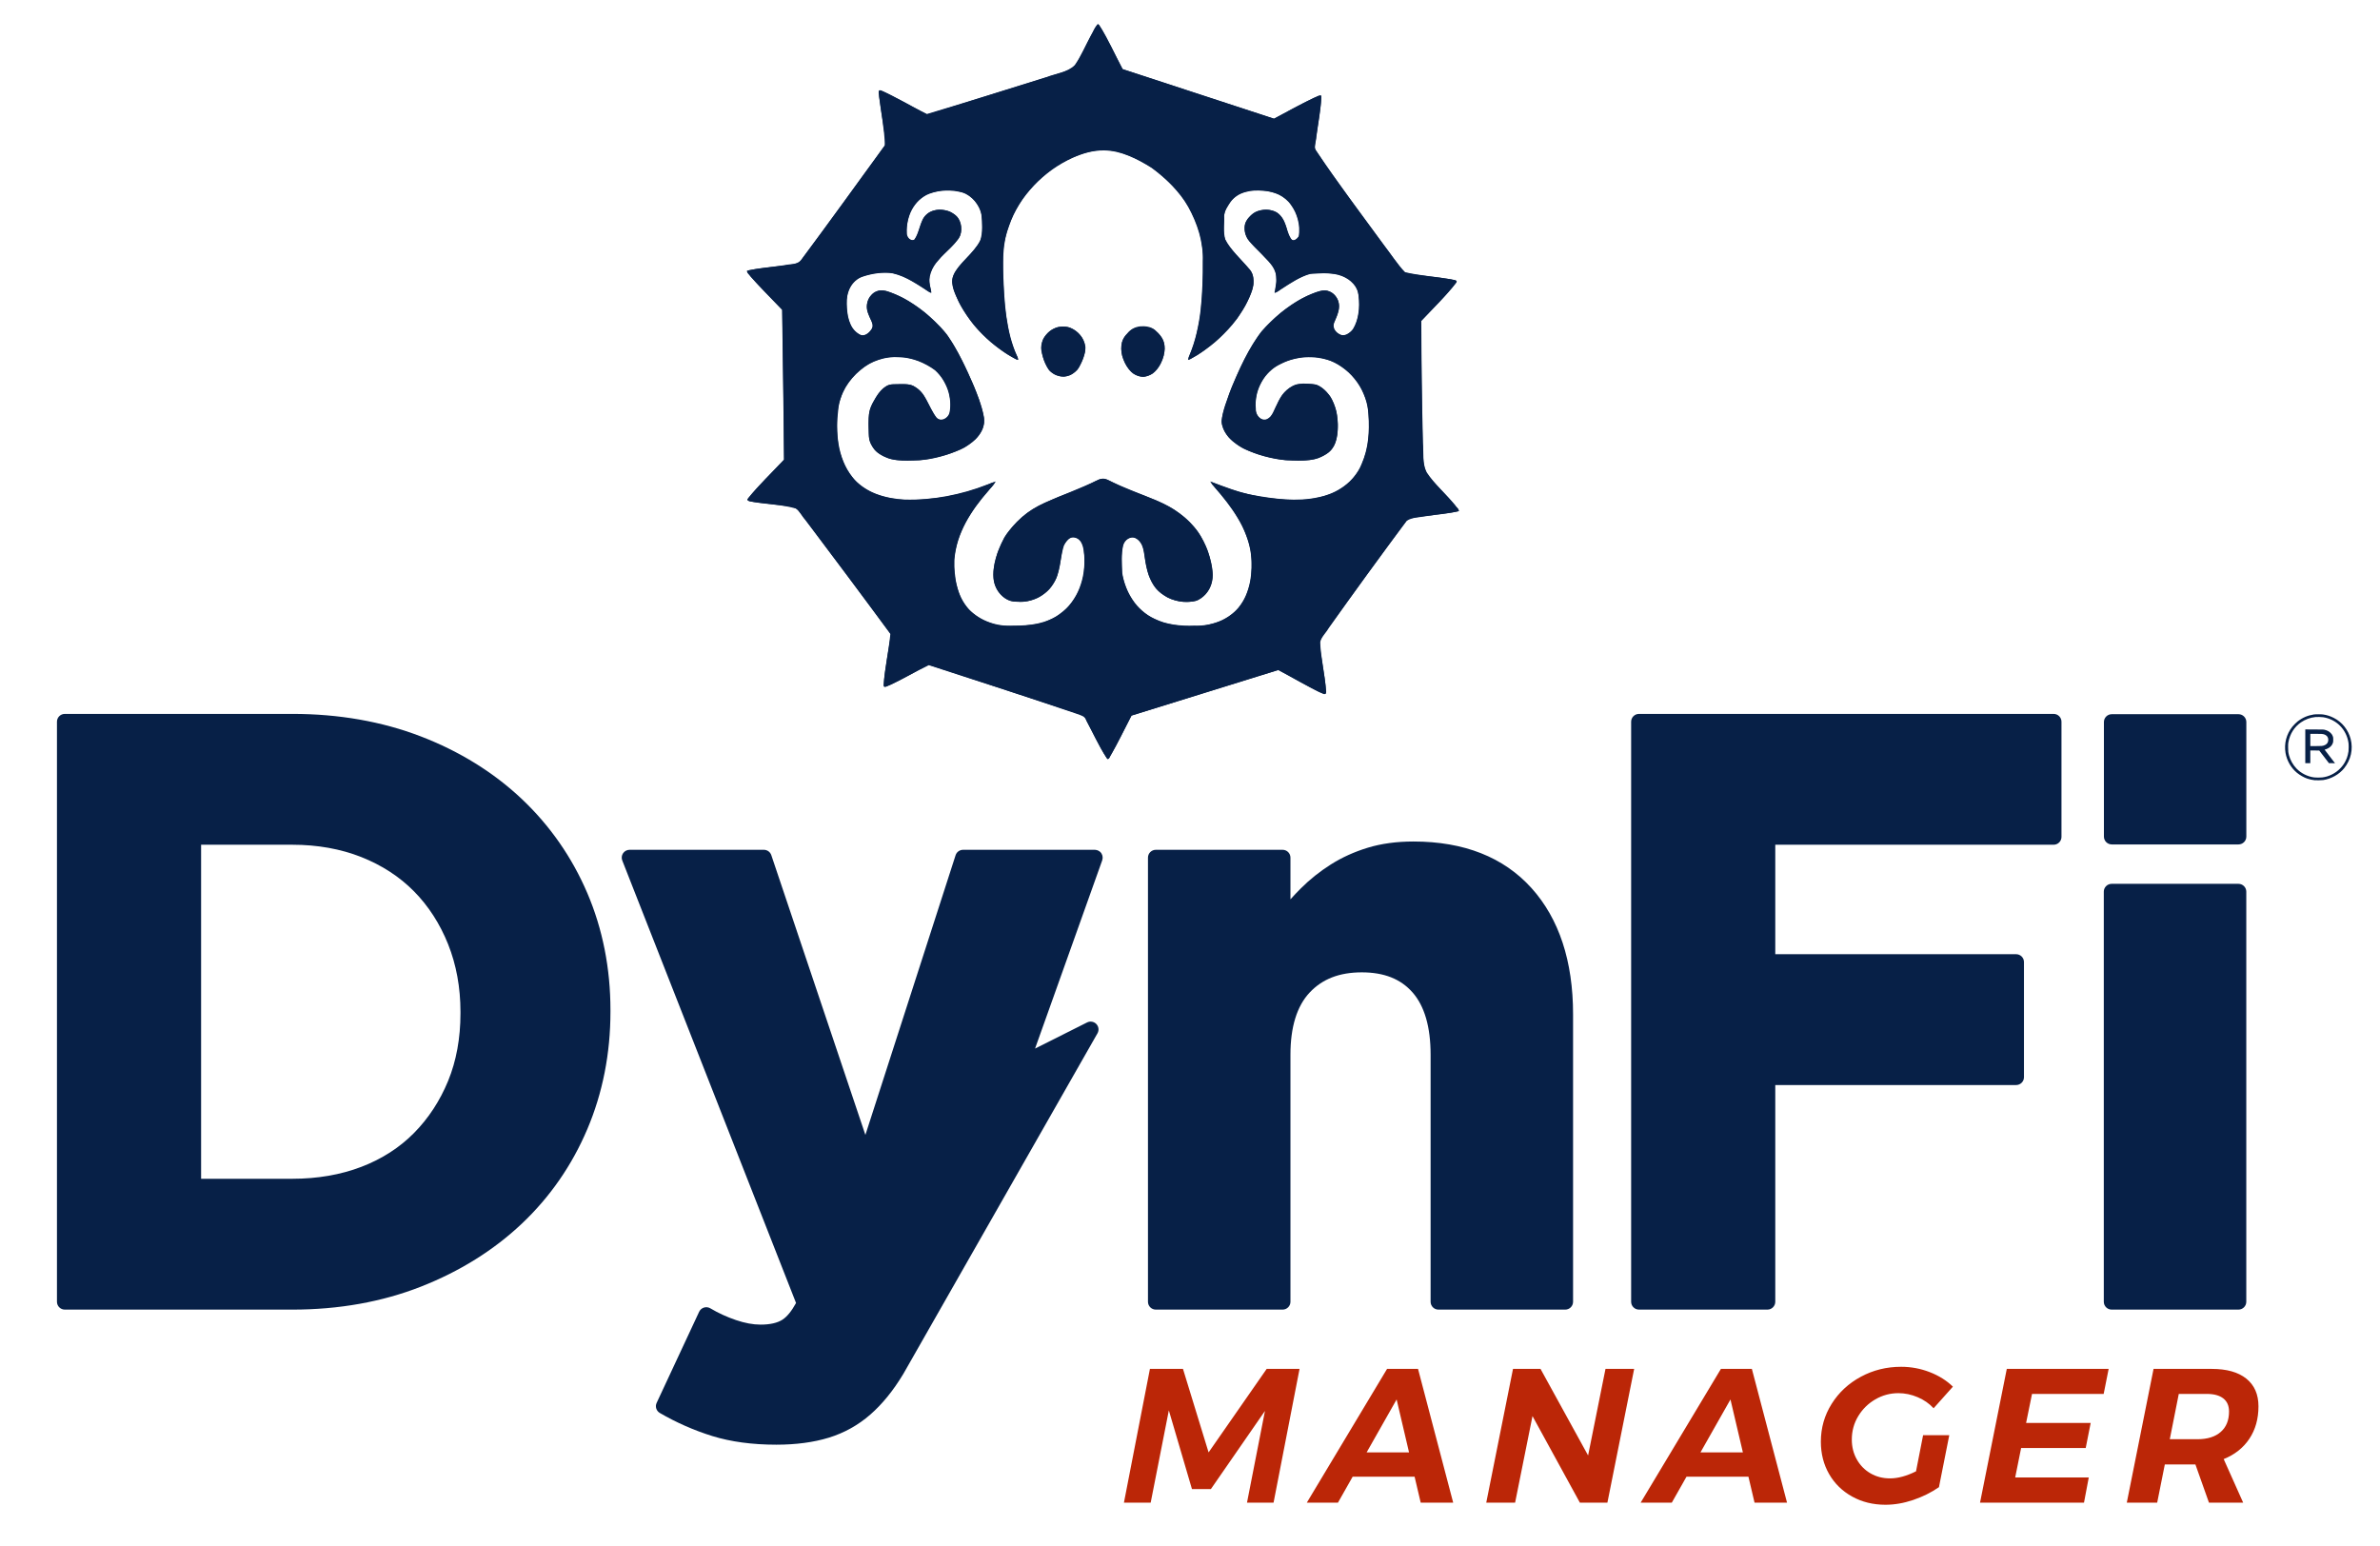
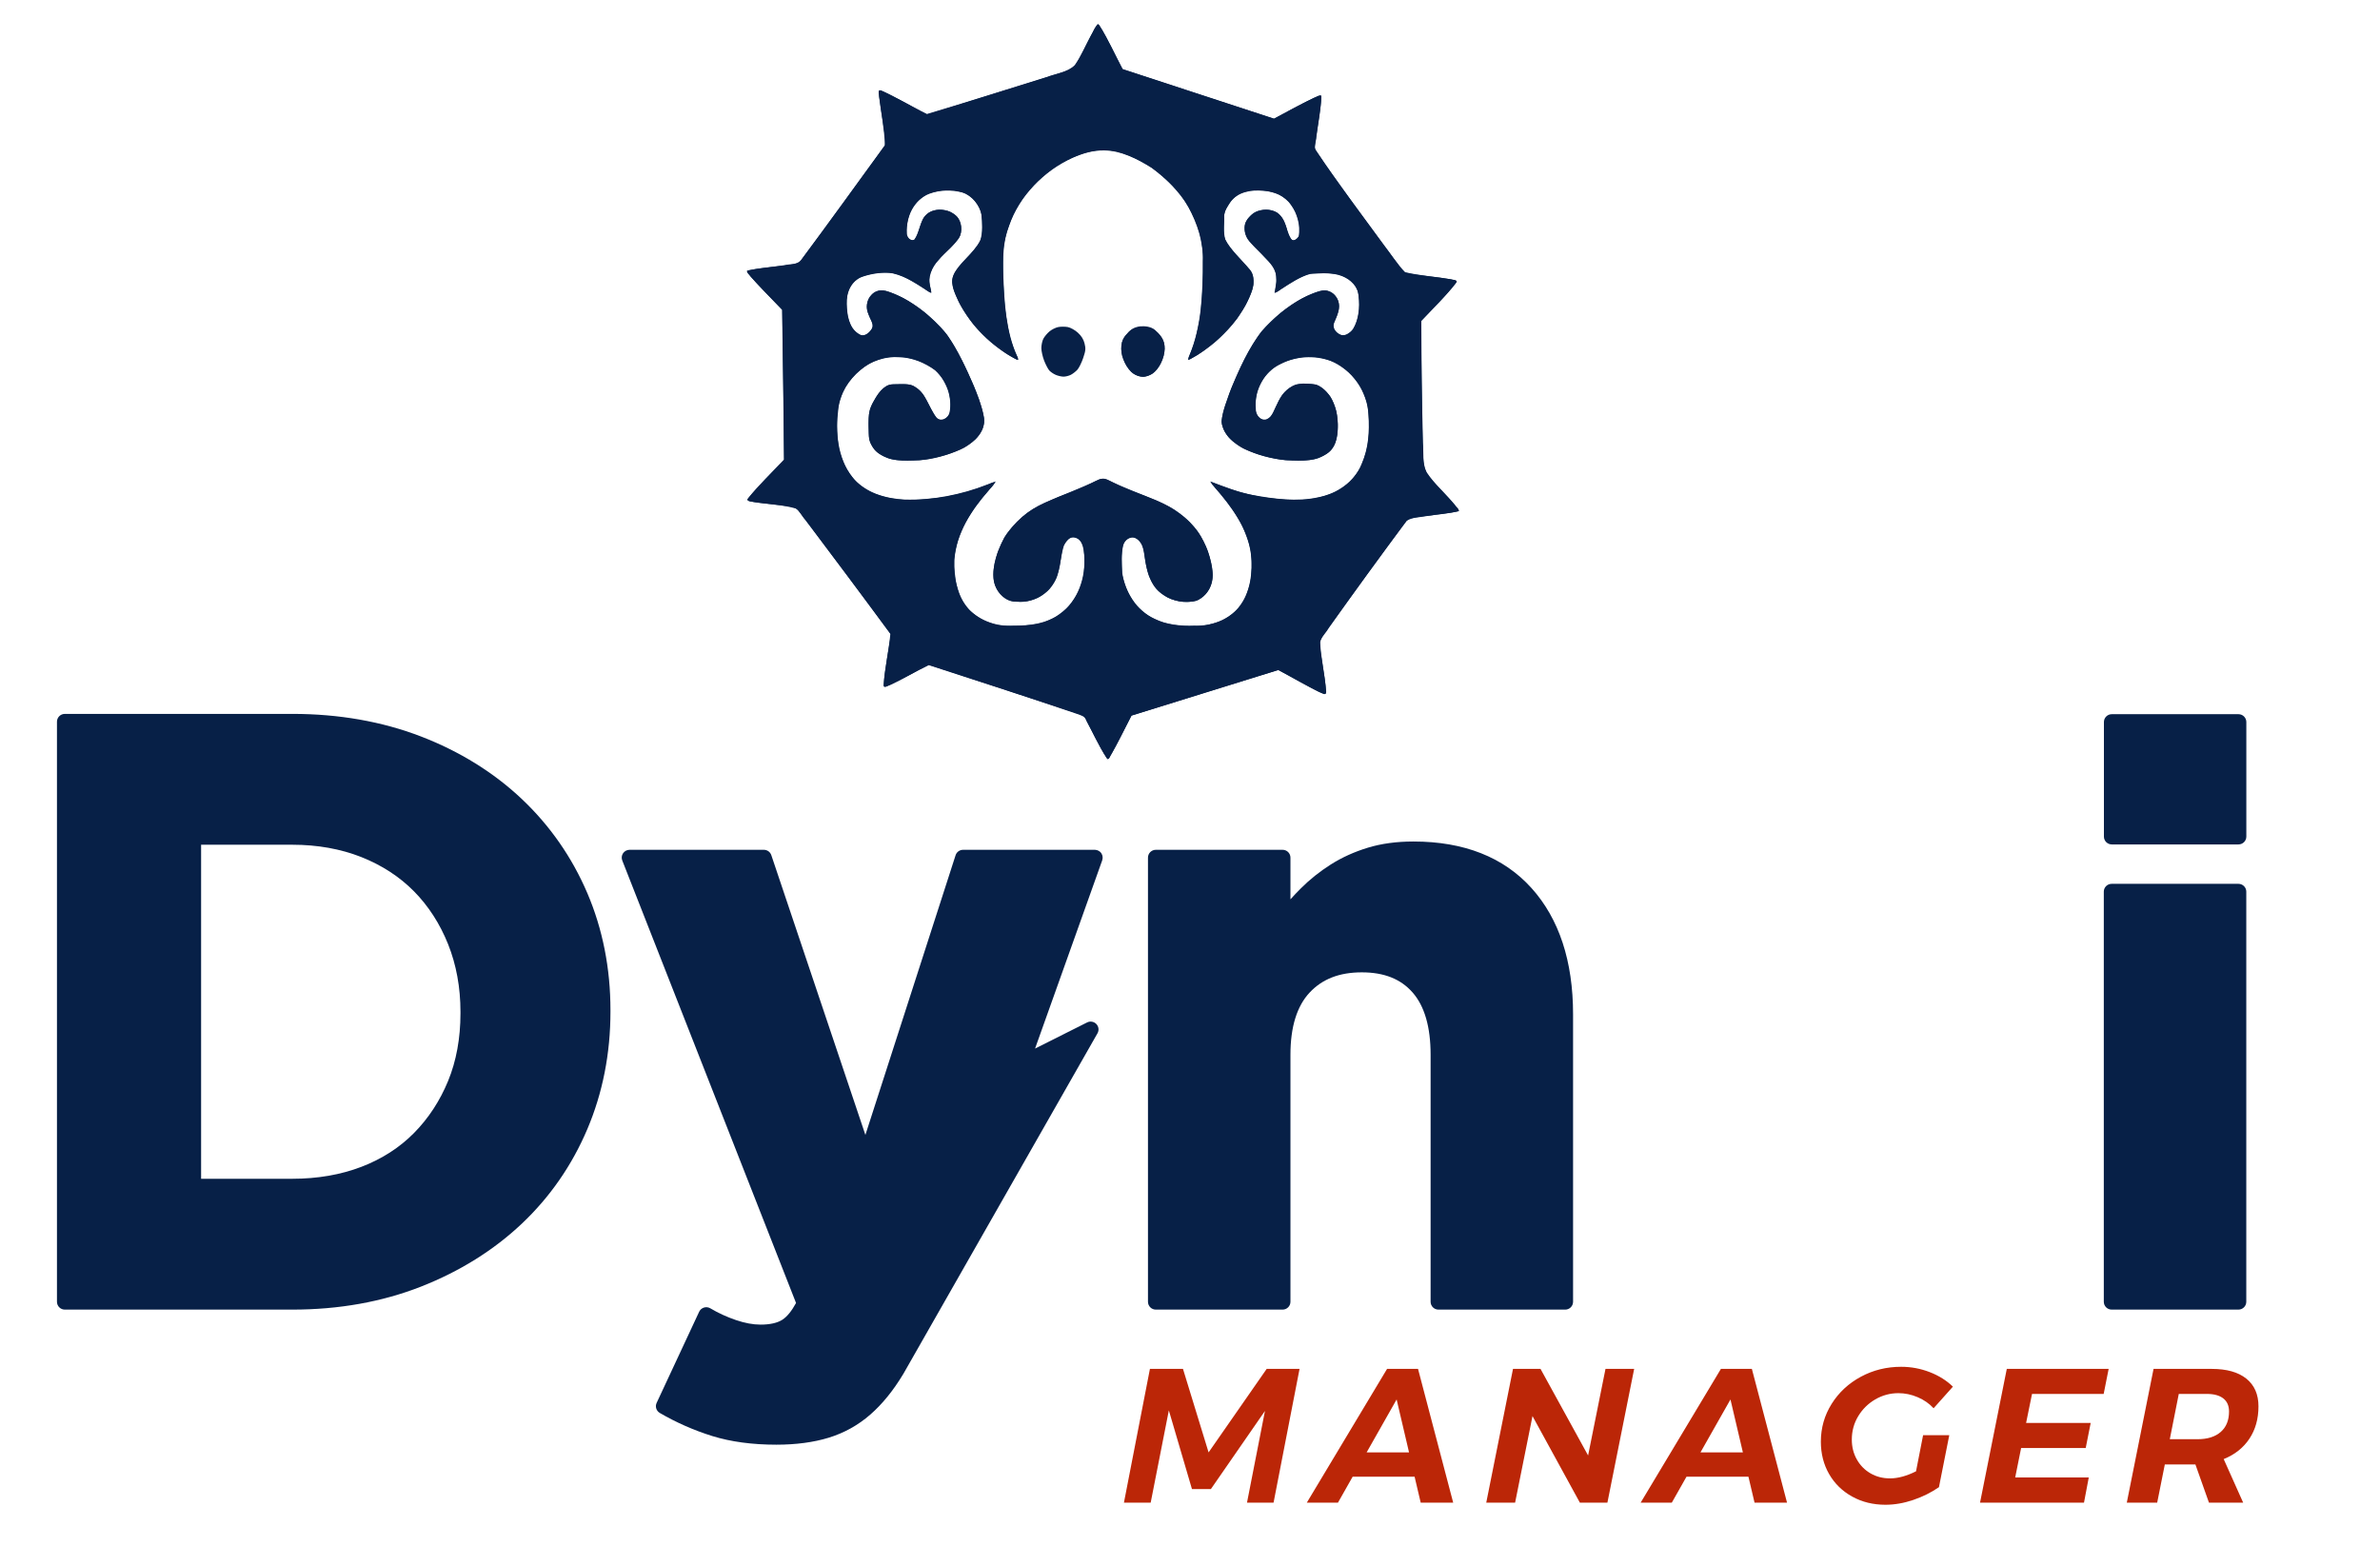
<svg xmlns="http://www.w3.org/2000/svg" width="1370px" height="890px" viewBox="0 0 1370 890" version="1.1">
  <g id="layer1">
    <g id="g928">
      <path id="path" d="M623.992 411.992 L534.5 382.628 522.083 389.337 C514.208 393.591 509.393 395.773 508.921 395.3 508.45 394.827 509.031 389.169 510.51 379.835 L512.842 365.115 486.945 330.279 C472.701 311.12 460.345 294.638 459.487 293.652 458.165 292.132 456.566 291.695 448.962 290.779 444.031 290.185 437.804 289.452 435.123 289.152 431.849 288.783 430.251 288.261 430.251 287.559 430.251 286.983 435.026 281.567 440.864 275.52 L451.476 264.526 450.895 221.394 450.315 178.262 439.756 167.441 C433.475 161.003 429.491 156.341 429.92 155.933 430.317 155.557 437.132 154.508 445.064 153.603 458.982 152.016 459.547 151.883 461.18 149.814 462.111 148.635 473.111 133.625 485.625 116.458 498.138 99.293 508.766 84.621 509.243 83.857 509.898 82.805 509.673 79.648 508.323 70.907 507.34 64.55 506.332 57.621 506.084 55.509 505.659 51.918 505.733 51.697 507.238 52.092 508.121 52.324 514.411 55.536 521.216 59.23 L533.586 65.946 566.315 55.747 C584.315 50.139 603.456 44.163 608.848 42.47 618.652 39.391 618.652 39.391 624.83 26.747 628.228 19.792 631.433 13.967 631.951 13.804 632.513 13.628 635.559 18.835 639.472 26.654 L646.048 39.802 689.696 54.098 733.343 68.394 746.476 61.347 C754.968 56.79 759.876 54.567 760.365 55.059 760.854 55.549 760.365 60.72 758.977 69.696 757.796 77.329 756.784 84.277 756.726 85.137 756.663 86.067 766.831 100.626 781.84 121.094 795.711 140.009 807.475 155.943 807.982 156.504 808.554 157.134 814.462 158.161 823.54 159.206 833.41 160.342 838.301 161.218 838.56 161.891 838.771 162.443 834.233 167.811 828.442 173.861 L817.942 184.831 818.242 215.494 C818.407 232.359 818.747 251.838 818.996 258.783 819.451 271.408 819.451 271.408 830.007 282.474 835.812 288.56 840.25 293.821 839.868 294.165 839.485 294.51 832.885 295.527 825.198 296.427 814.192 297.714 810.944 298.361 809.911 299.468 809.19 300.24 798.638 314.565 786.464 331.303 774.288 348.04 763.158 363.399 761.729 365.435 759.131 369.135 759.131 369.135 761.496 383.856 763.004 393.24 763.591 398.848 763.115 399.325 762.639 399.802 760.4 399.007 756.94 397.131 753.955 395.513 747.979 392.26 743.66 389.905 L735.81 385.623 693.545 398.763 651.28 411.904 644.941 424.36 C641.455 431.211 638.229 436.941 637.773 437.093 637.317 437.245 634.03 431.66 630.469 424.681 Z M586.569 360.289 C591.37 360.116 597.033 359.41 599.433 358.687 601.791 357.977 605.519 356.373 607.716 355.123 609.913 353.872 613.138 351.297 614.884 349.399 616.628 347.501 619.112 343.851 620.402 341.287 621.693 338.725 623.165 334.363 623.674 331.596 624.182 328.826 624.432 323.669 624.228 320.132 623.95 315.329 623.46 313.167 622.288 311.586 621.308 310.265 619.835 309.381 618.367 309.233 616.528 309.048 615.565 309.53 613.96 311.443 612.831 312.789 611.752 314.654 611.562 315.588 611.374 316.522 610.858 319.96 610.416 323.229 609.974 326.496 608.936 330.753 608.108 332.688 607.28 334.623 605.461 337.512 604.064 339.108 602.666 340.703 599.759 342.905 597.603 344 595.432 345.102 591.747 346.166 589.347 346.382 586.961 346.597 583.556 346.377 581.781 345.897 579.719 345.337 577.565 343.925 575.822 341.992 574.018 339.989 572.811 337.641 572.258 335.059 571.685 332.383 571.666 329.638 572.196 326.341 572.621 323.694 573.687 319.604 574.564 317.252 575.442 314.9 577.074 311.307 578.192 309.268 579.309 307.23 582.704 303.092 585.736 300.074 589.76 296.068 593.141 293.613 598.263 290.983 602.123 289.002 608.964 286.057 613.467 284.437 617.969 282.818 624.645 279.967 628.302 278.102 634.95 274.708 634.95 274.708 640.794 277.779 644.009 279.468 649.613 281.93 653.247 283.249 656.882 284.57 662.136 286.595 664.923 287.751 667.71 288.905 671.98 291.012 674.412 292.432 676.844 293.851 680.764 296.781 683.123 298.942 685.481 301.103 688.678 304.786 690.227 307.124 691.776 309.464 693.897 313.653 694.941 316.433 695.985 319.214 697.188 323.664 697.615 326.322 698.148 329.639 698.129 332.378 697.555 335.059 697.003 337.643 695.796 339.989 693.99 341.994 692.424 343.733 689.984 345.407 688.266 345.924 686.618 346.418 683.215 346.636 680.701 346.406 678.063 346.167 674.457 345.141 672.174 343.981 669.997 342.875 666.962 340.502 665.428 338.704 663.879 336.89 661.953 333.315 661.095 330.662 660.246 328.034 659.332 323.774 659.063 321.195 658.796 318.615 658.222 315.572 657.788 314.433 657.355 313.294 656.189 311.596 655.196 310.66 654.023 309.555 652.639 309.049 651.243 309.215 650.021 309.36 648.418 310.383 647.526 311.586 646.354 313.167 645.864 315.329 645.586 320.143 645.381 323.685 645.6 328.666 646.073 331.212 646.544 333.759 647.958 338.042 649.213 340.73 650.467 343.419 652.78 347.045 654.352 348.79 655.923 350.533 658.946 353.077 661.067 354.443 663.19 355.808 667.087 357.599 669.728 358.423 672.369 359.247 677.626 360.142 681.41 360.41 685.443 360.698 690.552 360.526 693.75 359.997 696.753 359.499 701.125 358.243 703.466 357.205 705.807 356.167 709.347 353.689 711.334 351.699 713.319 349.707 715.806 346.191 716.859 343.885 717.912 341.579 719.2 337.641 719.72 335.134 720.24 332.626 720.649 327.761 720.627 324.322 720.599 320.123 719.999 316.152 718.799 312.233 717.817 309.025 716.025 304.452 714.818 302.072 713.61 299.692 710.858 295.238 708.698 292.172 706.541 289.106 702.738 284.381 700.248 281.67 697.757 278.959 696.245 276.941 696.888 277.185 697.532 277.428 700.3 278.545 703.041 279.665 705.782 280.785 710.518 282.392 713.565 283.234 716.614 284.077 721.949 285.294 725.421 285.941 728.893 286.586 735.734 287.348 740.624 287.635 747.125 288.014 751.353 287.832 756.358 286.955 760.121 286.297 765.467 284.694 768.238 283.393 771.123 282.04 774.922 279.382 777.12 277.179 779.231 275.061 781.889 271.489 783.025 269.242 784.161 266.996 785.769 262.496 786.598 259.244 787.624 255.22 788.106 250.68 788.106 245.023 788.106 240.085 787.622 234.851 786.913 232.12 786.256 229.592 784.618 225.455 783.273 222.925 781.928 220.396 778.957 216.612 776.67 214.516 774.384 212.421 770.671 209.804 768.421 208.703 766.169 207.599 762.223 206.309 759.649 205.831 757.077 205.355 752.961 205.193 750.503 205.471 748.046 205.749 744.011 206.671 741.537 207.521 739.064 208.371 735.427 210.166 733.455 211.511 731.483 212.855 728.791 215.573 727.473 217.55 726.154 219.526 724.522 222.827 723.846 224.884 723.169 226.942 722.616 230.675 722.616 233.181 722.616 236.608 723.017 238.25 724.233 239.798 725.2 241.032 726.621 241.858 727.778 241.858 728.84 241.858 730.48 241.017 731.425 239.988 732.369 238.96 733.748 236.386 734.487 234.269 735.227 232.151 736.862 228.994 738.12 227.253 739.435 225.433 741.943 223.342 744.021 222.333 746.961 220.907 748.623 220.637 752.948 220.882 757.295 221.128 758.785 221.581 761.131 223.377 762.708 224.583 764.848 226.86 765.887 228.438 766.926 230.015 768.356 233.583 769.065 236.366 769.932 239.767 770.243 243.374 770.012 247.362 769.761 251.697 769.16 254.23 767.778 256.761 766.313 259.445 764.882 260.731 761.429 262.461 757.96 264.2 755.521 264.786 750.416 265.105 746.811 265.331 740.931 265.085 737.35 264.561 733.769 264.036 728.025 262.726 724.584 261.651 721.144 260.574 716.794 258.806 714.917 257.72 713.042 256.635 710.169 254.535 708.532 253.052 706.895 251.57 704.945 248.754 704.199 246.796 703.063 243.811 702.981 242.586 703.695 239.225 704.164 237.018 705.916 231.344 707.587 226.616 709.259 221.886 713.191 213.009 716.325 206.887 719.793 200.115 723.753 193.688 726.441 190.472 728.87 187.566 733.697 182.902 737.168 180.107 740.64 177.313 746.245 173.553 749.624 171.75 753.002 169.948 757.451 168.095 759.51 167.632 762.58 166.943 763.725 167.016 765.874 168.039 767.446 168.786 769.022 170.399 769.813 172.07 770.638 173.812 770.987 175.924 770.748 177.715 770.538 179.29 769.587 182.107 768.637 183.974 767.265 186.671 767.078 187.74 767.727 189.168 768.176 190.158 769.4 191.53 770.447 192.218 771.625 192.992 773.089 193.28 774.294 192.978 775.365 192.707 777.142 191.544 778.244 190.391 779.449 189.13 780.763 186.277 781.541 183.237 782.392 179.903 782.705 176.399 782.46 172.953 782.233 169.786 781.49 166.704 780.571 165.126 779.738 163.696 777.882 161.733 776.447 160.763 775.011 159.794 772.399 158.586 770.642 158.079 768.883 157.573 764.464 157.134 760.819 157.104 754.892 157.055 753.624 157.318 748.817 159.601 745.862 161.004 741.158 163.788 738.363 165.787 733.774 169.071 733.335 169.24 733.827 167.535 734.126 166.497 734.579 164.505 734.832 163.108 735.088 161.712 734.836 158.898 734.274 156.855 733.458 153.884 732.074 151.983 727.35 147.355 724.103 144.173 720.432 140.405 719.192 138.983 717.573 137.128 716.838 135.339 716.588 132.653 716.309 129.642 716.601 128.374 718.08 126.174 719.091 124.67 721.14 122.823 722.632 122.072 724.125 121.32 726.924 120.705 728.854 120.707 730.962 120.708 733.361 121.32 734.864 122.239 736.241 123.08 738.054 125.117 738.893 126.766 739.732 128.415 740.665 131.079 740.965 132.686 741.265 134.292 742.108 136.346 742.837 137.248 743.953 138.63 744.428 138.746 745.854 137.979 746.785 137.481 747.754 136.244 748.007 135.232 748.261 134.22 748.226 131.681 747.93 129.588 747.634 127.496 746.712 124.2 745.88 122.265 745.047 120.331 743.244 117.575 741.874 116.139 740.501 114.705 738.103 112.871 736.543 112.065 734.983 111.258 731.433 110.235 728.652 109.79 725.3 109.253 722.251 109.236 719.599 109.741 717.4 110.158 714.635 111.006 713.457 111.623 712.277 112.241 710.376 113.745 709.232 114.966 708.09 116.187 706.511 118.551 705.724 120.223 704.692 122.417 704.295 125.085 704.295 129.832 704.295 135.17 704.623 137.005 706.046 139.608 707.008 141.371 710.752 145.887 714.364 149.645 720.021 155.526 721.003 156.951 721.427 159.89 721.729 161.983 721.498 164.678 720.83 166.864 720.23 168.822 718.454 172.869 716.881 175.853 715.308 178.838 711.899 183.846 709.305 186.982 706.712 190.118 702.149 194.691 699.166 197.143 696.183 199.597 691.582 202.92 688.944 204.53 686.305 206.14 684.026 207.337 683.88 207.19 683.734 207.044 684.448 205.024 685.468 202.701 686.487 200.378 687.876 196.19 688.554 193.396 689.233 190.601 690.168 186.149 690.631 183.501 691.095 180.853 691.836 172.939 692.279 165.913 692.721 158.889 692.861 150.327 692.592 146.888 692.321 143.448 691.549 138.348 690.877 135.554 690.206 132.759 688.521 127.967 687.132 124.907 685.743 121.845 683.192 117.272 681.461 114.744 679.731 112.218 675.916 107.809 672.983 104.947 670.051 102.085 665.681 98.377 663.272 96.707 660.864 95.038 656.37 92.506 653.285 91.081 650.2 89.654 645.855 88.002 643.63 87.408 641.405 86.815 637.641 86.324 635.265 86.319 632.89 86.314 628.855 86.853 626.3 87.517 623.744 88.182 619.237 89.838 616.286 91.199 613.335 92.559 608.949 95.038 606.541 96.708 604.132 98.378 599.939 101.911 597.222 104.556 594.506 107.203 590.739 111.517 588.853 114.142 586.966 116.767 584.377 121.164 583.1 123.913 581.823 126.661 579.977 131.899 578.998 135.554 577.433 141.403 577.236 143.832 577.355 155.849 577.429 163.356 578.033 173.733 578.698 178.908 579.362 184.082 580.581 190.885 581.405 194.026 582.23 197.167 583.774 201.497 584.836 203.647 586.393 206.801 586.521 207.467 585.498 207.083 584.801 206.822 582.445 205.53 580.264 204.213 578.082 202.895 573.768 199.726 570.678 197.168 567.587 194.611 563.056 190.069 560.611 187.077 558.164 184.084 554.68 178.917 552.867 175.595 551.053 172.273 549.159 167.722 548.656 165.482 547.884 162.042 547.942 160.884 549.025 158.04 549.843 155.894 552.417 152.572 556.126 148.878 559.327 145.691 562.75 141.564 563.732 139.706 565.183 136.964 565.519 135.104 565.519 129.795 565.519 125.083 565.119 122.412 564.089 120.223 563.304 118.551 561.724 116.187 560.581 114.966 559.437 113.745 557.536 112.241 556.357 111.623 555.178 111.006 552.414 110.158 550.214 109.741 547.561 109.236 544.514 109.253 541.151 109.791 538.366 110.237 534.99 111.155 533.65 111.831 532.311 112.508 530.044 114.165 528.612 115.514 527.182 116.863 525.314 119.321 524.463 120.977 523.612 122.632 522.571 126.136 522.149 128.762 521.727 131.388 521.581 134.332 521.824 135.305 522.068 136.277 522.987 137.459 523.867 137.93 525.042 138.56 525.755 138.55 526.55 137.888 527.145 137.392 528.209 134.998 528.914 132.568 529.62 130.137 530.705 127.161 531.328 125.955 531.95 124.747 533.583 123.073 534.955 122.234 536.401 121.351 538.856 120.707 540.79 120.705 542.626 120.704 545.257 121.185 546.638 121.774 548.017 122.363 549.977 123.748 550.991 124.852 552.131 126.091 552.984 128.179 553.224 130.314 553.482 132.615 553.181 134.679 552.322 136.495 551.613 137.995 548.187 141.809 544.711 144.971 540.127 149.141 537.862 151.88 536.464 154.94 535.007 158.132 534.643 159.948 534.97 162.403 535.208 164.187 535.657 166.497 535.968 167.535 536.475 169.234 536.026 169.061 531.451 165.787 528.657 163.788 524.087 161.081 521.296 159.773 518.506 158.462 514.464 157.183 512.316 156.928 510.169 156.672 506.035 156.879 503.131 157.386 500.226 157.892 496.499 158.998 494.848 159.843 493.195 160.688 490.927 162.768 489.806 164.467 488.345 166.681 487.658 168.946 487.375 172.478 487.157 175.188 487.392 179.398 487.897 181.834 488.402 184.271 489.596 187.429 490.552 188.852 491.508 190.276 493.31 191.933 494.556 192.534 496.5 193.471 497.1 193.468 498.795 192.515 499.881 191.903 501.279 190.494 501.901 189.384 502.929 187.548 502.869 187.054 501.24 183.932 500.254 182.043 499.277 179.228 499.066 177.675 498.827 175.92 499.181 173.802 500.001 172.07 500.791 170.399 502.367 168.786 503.94 168.039 506.079 167.02 507.239 166.943 510.261 167.623 512.297 168.08 516.657 169.861 519.951 171.579 523.246 173.297 528.87 177.062 532.45 179.946 536.029 182.829 541.002 187.635 543.5 190.626 546.633 194.373 550.048 200.081 554.491 208.995 558.036 216.106 562.086 225.443 563.491 229.742 564.895 234.041 566.235 238.881 566.47 240.496 566.731 242.307 566.404 244.722 565.615 246.792 564.913 248.64 563.024 251.405 561.419 252.939 559.815 254.471 556.924 256.619 554.994 257.71 553.064 258.802 548.67 260.574 545.229 261.651 541.789 262.726 536.044 264.036 532.463 264.561 528.883 265.085 523.003 265.331 519.397 265.105 514.293 264.786 511.854 264.2 508.384 262.461 504.932 260.731 503.487 259.434 501.978 256.709 500.245 253.58 500.029 252.281 500.029 244.964 500.029 237.117 500.154 236.489 502.758 231.316 504.429 227.994 506.646 224.975 508.483 223.519 511.276 221.304 511.916 221.144 517.966 221.144 523.918 221.144 524.732 221.339 527.834 223.506 530.491 225.363 531.903 227.286 534.427 232.496 536.195 236.139 538.211 239.737 538.911 240.49 539.609 241.243 541.031 241.858 542.072 241.858 543.189 241.858 544.628 241.012 545.581 239.798 546.796 238.25 547.197 236.608 547.197 233.181 547.197 230.675 546.643 226.942 545.967 224.884 545.292 222.827 543.66 219.526 542.341 217.55 541.022 215.573 538.33 212.855 536.358 211.511 534.387 210.166 530.75 208.371 528.277 207.521 525.804 206.671 521.769 205.749 519.311 205.471 516.852 205.193 512.736 205.355 510.164 205.833 507.592 206.309 503.557 207.661 501.199 208.837 498.84 210.011 494.934 212.929 492.518 215.32 490.102 217.709 487.234 221.43 486.143 223.587 485.053 225.744 483.608 229.645 482.935 232.256 482.214 235.041 481.713 240.186 481.721 244.706 481.728 248.943 482.252 254.872 482.886 257.881 483.518 260.891 485.15 265.627 486.512 268.408 487.874 271.188 490.607 275.085 492.585 277.069 494.564 279.053 498.483 281.811 501.295 283.199 504.394 284.728 509.143 286.201 513.353 286.938 518.464 287.832 522.649 288.016 529.189 287.635 534.079 287.348 540.92 286.586 544.392 285.941 547.865 285.294 553.199 284.077 556.247 283.234 559.295 282.392 564.032 280.785 566.773 279.665 569.514 278.545 572.282 277.427 572.925 277.181 573.569 276.937 572.192 278.825 569.868 281.378 567.543 283.931 564.104 288.107 562.226 290.657 560.346 293.206 557.554 297.544 556.019 300.298 554.483 303.05 552.432 307.822 551.459 310.903 550.486 313.985 549.461 318.791 549.18 321.586 548.853 324.838 549.081 328.98 549.815 333.093 550.446 336.628 551.841 341.446 552.915 343.8 553.991 346.153 556.41 349.623 558.293 351.511 560.176 353.399 563.653 355.862 566.018 356.984 568.383 358.105 572.045 359.378 574.156 359.812 576.266 360.246 581.853 360.461 586.569 360.289 Z M612.142 216.815 C610.941 216.797 608.906 216.318 607.62 215.749 606.333 215.179 604.694 214.05 603.977 213.239 603.262 212.428 601.945 209.905 601.054 207.632 600.163 205.359 599.433 202.088 599.433 200.362 599.433 198.637 599.947 196.231 600.575 195.014 601.202 193.796 602.791 191.893 604.106 190.784 605.42 189.674 607.714 188.54 609.201 188.259 610.69 187.979 613.156 187.984 614.683 188.272 616.209 188.56 618.8 190.009 620.44 191.495 622.475 193.338 623.699 195.302 624.298 197.684 625.051 200.685 624.941 201.855 623.51 206.077 622.595 208.775 621.102 211.807 620.191 212.815 619.279 213.824 617.587 215.144 616.43 215.747 615.271 216.351 613.341 216.832 612.142 216.815 Z M657.907 216.845 C656.216 216.845 653.92 216.116 652.369 215.086 650.785 214.035 648.869 211.6 647.601 209.029 646.153 206.092 645.475 203.466 645.457 200.741 645.439 197.863 645.92 196.035 647.186 194.169 648.15 192.749 649.93 190.849 651.141 189.95 652.786 188.729 654.497 188.315 657.906 188.315 661.316 188.315 663.027 188.729 664.671 189.95 665.881 190.849 667.661 192.749 668.626 194.169 669.892 196.035 670.374 197.863 670.356 200.741 670.338 203.466 669.659 206.092 668.212 209.029 666.943 211.6 665.028 214.035 663.443 215.086 661.893 216.116 659.597 216.845 657.906 216.845 Z" fill="#072047" fill-opacity="1" stroke="none" />
      <path id="path831" d="M632.093 14.17 C629.995 15.405 629.423 18.301 628.09 20.244 624.966 25.976 622.4 32.064 618.717 37.459 614.348 41.76 607.808 42.279 602.335 44.417 579.429 51.516 556.531 58.85 533.567 65.633 524.53 61.298 515.978 55.818 506.695 51.996 505.056 52.272 506.144 54.607 506.039 55.699 507.192 65.017 509.113 74.264 509.366 83.674 493.201 105.713 477.375 128.022 460.96 149.864 458.726 152.524 454.684 151.877 451.639 152.657 444.632 153.756 437.465 154.089 430.564 155.736 429.173 156.733 431.538 158.166 431.996 159.082 437.872 165.691 444.117 171.956 450.206 178.365 450.567 207.134 451.132 235.901 451.223 264.674 444.178 272.227 436.586 279.351 430.207 287.483 430.475 288.98 432.905 288.543 434.014 289.004 441.988 290.391 450.214 290.436 458.006 292.691 460.402 294.206 461.553 297.173 463.491 299.205 479.928 321.031 496.399 342.838 512.526 364.899 511.631 374.825 509.211 384.666 508.624 394.65 509.152 396.282 511.228 394.63 512.203 394.381 519.855 390.885 527.058 386.439 534.658 382.889 563.122 392.073 591.614 401.288 619.936 410.944 622.069 411.765 624.783 412.277 625.37 414.907 629.234 421.953 632.497 429.374 636.897 436.103 637.457 437.322 638.606 436.812 638.872 435.695 643.323 427.932 647.258 419.886 651.35 411.93 679.511 403.19 707.672 394.45 735.832 385.71 744.461 390.202 752.75 395.42 761.664 399.33 762.984 400.195 763.621 398.64 763.314 397.521 762.662 388.178 760.287 378.932 759.926 369.624 760.639 366.599 763.268 364.341 764.782 361.655 779.502 340.847 794.494 320.226 809.735 299.805 813.12 297.603 817.478 297.862 821.32 297.062 827.341 296.079 833.534 295.803 839.433 294.245 840.279 293.103 838.125 291.935 837.69 290.947 832.396 284.405 825.816 278.883 821.2 271.842 818.605 266.576 819.575 260.452 819.089 254.782 818.492 231.439 818.231 208.081 818.142 184.728 825.018 177.408 832.333 170.416 838.439 162.424 838.772 160.914 836.207 161.17 835.299 160.784 826.519 159.238 817.533 158.73 808.851 156.712 804.19 152.017 800.706 146.248 796.619 141.055 783.617 123.2 770.227 105.608 757.962 87.229 755.736 84.818 757.727 81.557 757.747 78.694 758.73 70.835 760.435 63.017 760.586 55.081 759.305 54.483 757.48 56.031 756.075 56.465 748.383 60.169 740.879 64.249 733.369 68.304 704.332 58.796 675.296 49.288 646.26 39.779 641.753 31.338 637.876 22.507 632.697 14.454 632.545 14.282 632.33 14.151 632.093 14.17 Z M635.456 86.581 C645.373 86.659 654.567 91.437 662.823 96.556 671.157 102.666 678.829 110.085 684.009 119.113 689.159 128.649 692.835 139.327 692.29 150.273 692.372 168.637 691.778 187.514 684.635 204.701 684.154 205.423 683.686 207.613 685.201 206.694 695.84 201.087 704.678 192.607 712.185 183.303 716.17 177.405 720.077 171.08 721.502 164.013 721.746 160.556 721.386 156.696 718.561 154.293 714.127 148.862 708.581 144.121 705.319 137.851 703.968 133.463 704.975 128.725 704.647 124.199 704.782 121.364 706.724 118.85 708.168 116.477 712.357 110.385 720.425 109.116 727.223 109.848 733.359 110.166 739.574 112.758 743.105 117.951 746.824 123.059 748.62 129.789 747.576 136.023 746.719 137.467 744.304 139.526 743.054 137.287 740.177 132.5 740.2 125.741 735.089 122.419 730.183 119.538 723.055 120.298 719.343 124.82 716.536 127.322 715.672 131.366 716.941 134.869 719.105 140.074 723.961 143.497 727.548 147.662 730.869 151.131 734.853 154.976 734.562 160.172 734.867 162.784 733.943 165.439 734.041 168.043 735.43 168.395 736.757 166.626 738.037 166.114 743.162 162.891 748.306 159.236 754.226 157.707 760.357 157.328 766.809 156.666 772.634 158.981 777.359 160.879 781.808 165.046 782.017 170.455 782.703 176.884 782.214 183.857 778.762 189.519 776.958 191.785 773.741 194.188 770.873 192.24 768.395 191.04 766.811 188.001 768.177 185.373 769.964 181.002 772.387 175.636 769.299 171.228 767.367 167.917 763.259 166.411 759.637 167.61 746.397 171.568 735.294 180.689 726.222 190.878 718.505 200.711 713.457 212.335 708.694 223.812 706.483 229.957 703.669 236.125 703.208 242.71 703.831 249.901 709.964 255.171 716.025 258.22 723.584 261.853 731.847 264.202 740.204 264.914 746.314 264.814 752.682 265.762 758.594 263.819 762.958 262.252 767.192 259.405 768.685 254.777 770.602 249.152 770.319 242.953 769.327 237.163 767.861 230.615 763.997 223.868 757.482 221.383 753.75 220.826 749.866 220.851 746.127 221.333 740.764 223.038 737.306 227.87 735.091 232.802 733.294 235.629 732.594 239.792 729.27 241.277 725.679 242.6 722.613 238.68 722.897 235.346 721.855 224.812 727.687 213.792 737.463 209.393 746.085 205.014 756.498 204.497 765.633 207.606 778.184 212.599 787.256 225.382 787.716 238.924 788.373 248.485 787.719 258.296 783.751 267.165 779.632 277.463 769.473 284.237 758.863 286.271 746.415 288.967 733.507 287.196 721.124 284.967 713.042 283.484 705.417 280.31 697.687 277.621 696.732 278.438 698.847 279.617 699.18 280.481 708.704 291.505 718.129 303.912 720.045 318.805 721.195 329.409 719.868 341.254 712.905 349.812 706.763 357 696.909 360.592 687.552 360.113 679.642 360.425 671.546 359.706 664.358 356.1 654.142 351.347 647.632 340.681 645.983 329.777 645.935 324.53 645.311 319.118 646.532 313.98 647.289 310.85 650.899 308.215 653.98 310.009 658.594 312.633 658.395 318.665 659.318 323.207 660.475 330.542 663.116 338.424 669.775 342.51 675.256 346.302 682.494 347.438 688.888 345.731 695.036 343.114 698.607 336.318 698.027 329.753 697.278 321.343 694.299 313.044 689.532 306.082 683.693 297.874 675.148 292.097 665.96 288.261 656.61 284.277 647.06 280.815 637.871 276.444 635.933 275.356 633.706 275.363 631.771 276.455 621.725 281.213 611.269 285.012 601.135 289.561 591.67 293.769 583.454 300.896 578.047 309.753 574.141 317.049 571.035 325.4 571.999 333.804 572.948 340.445 578.69 346.958 585.807 346.321 593.636 347.055 601.526 343.169 605.912 336.669 610.538 330.043 610.03 321.553 612.39 314.161 613.552 311.716 615.663 308.636 618.757 309.491 623.079 310.491 623.796 315.821 624.109 319.527 625.072 332.105 620.738 345.8 610.13 353.318 602.47 359.138 592.565 360.199 583.28 360.155 573.952 360.799 564.265 357.483 557.706 350.729 550.765 343.057 549.118 332.174 549.407 322.223 550.453 307.111 559.04 293.931 568.7 282.806 569.922 281.15 571.729 279.733 572.535 277.851 571.358 277.23 569.797 278.659 568.537 278.863 553.365 284.743 537.057 288.036 520.783 287.58 509.706 287.022 497.746 283.653 490.575 274.51 482.027 263.551 480.876 248.714 482.56 235.379 483.564 226.507 488.56 218.591 495.359 212.972 501.514 207.706 509.776 204.977 517.83 205.649 525.249 205.783 532.337 208.908 538.282 213.139 544.895 219.22 548.337 228.886 546.549 237.671 545.785 240.787 541.449 243.104 539.051 240.284 534.493 234.408 532.866 225.698 525.657 222.085 521.82 220.506 517.493 221.348 513.449 221.275 508.219 221.849 505.189 226.999 502.815 231.151 498.966 237.223 500.054 244.69 500.182 251.49 500.684 257.057 505.139 261.51 510.207 263.37 516.096 265.907 522.7 264.766 528.916 264.949 537.192 264.438 545.337 262.06 552.883 258.669 559.093 255.704 565.669 250.704 566.47 243.347 566.462 236.051 563.204 229.248 560.702 222.541 556.265 212.235 551.619 201.857 545.08 192.696 536.06 181.854 524.697 172.431 511.231 167.833 507.912 166.544 503.813 166.97 501.515 169.938 498.67 172.948 498.249 177.534 500.027 181.2 500.964 183.899 503.668 187.305 501.262 190.028 499.757 192.219 496.765 194.144 494.293 192.177 488.584 188.614 487.625 181.183 487.42 175.079 487.05 168.671 490.029 161.386 496.494 159.263 502.002 157.457 508.129 156.493 513.916 157.364 521.847 159.134 528.394 164.126 535.235 168.207 536.742 168.35 535.483 166.112 535.547 165.393 533.829 159.725 536.383 153.862 540.268 149.754 544.213 144.881 549.716 141.171 552.699 135.554 554.236 131.183 553.056 125.672 548.946 123.119 544.041 119.697 536.121 119.73 532.196 124.653 529.361 128.674 529.133 134.03 526.257 137.994 523.947 139.027 521.847 136.268 522.048 134.035 521.453 124.986 526.129 114.874 534.968 111.53 541.03 109.242 547.79 109.194 554.006 110.807 559.508 112.67 563.826 117.904 564.926 123.589 565.319 128.463 565.82 133.585 564.293 138.31 560.403 146.061 552.379 150.842 548.704 158.709 546.803 163.986 549.949 169.33 552.028 174.052 559.235 187.904 570.93 199.34 584.648 206.67 585.696 207.444 586.208 206.16 585.557 205.336 579.001 190.578 578.127 174.223 577.519 158.297 577.208 148.842 577.313 139.119 580.781 130.192 586.797 112.645 600.831 98.394 617.56 90.777 623.198 88.26 629.297 86.515 635.456 86.581 Z" fill="#072047" fill-opacity="1" stroke="none" />
-       <path id="path833" d="M611.492 188.007 C604.207 188.114 597.704 195.672 599.687 202.958 600.889 208.254 603.203 214.76 609.032 216.325 613.636 217.804 618.693 215.48 621.071 211.378 623.13 207.881 624.842 203.832 624.813 199.726 623.906 193.369 618.108 187.607 611.492 188.007 Z" fill="#072047" fill-opacity="1" stroke="none" />
      <path id="path835" d="M657.684 187.834 C654.332 187.695 650.917 189.282 648.842 192.057 644.829 195.794 644.691 201.894 646.613 206.706 648.43 211.824 652.679 217.224 658.637 216.894 665.464 215.881 669.418 208.755 670.296 202.449 671.102 197.996 669.035 193.583 665.623 190.77 663.604 188.467 660.545 187.745 657.684 187.834 Z" fill="#072047" fill-opacity="1" stroke="none" />
    </g>
    <path id="path5180" d="M813.633 484.411 C803.952 484.411 795.107 485.614 787.348 487.981 779.632 490.331 772.478 493.574 766.084 497.614 759.736 501.634 753.899 506.287 748.747 511.451 746.716 513.479 744.735 515.567 742.823 517.698 L742.823 493.691 C742.823 491.2 740.794 489.183 738.288 489.183 L665.341 489.183 C662.835 489.183 660.806 491.2 660.806 493.691 L660.806 749.371 C660.806 751.861 662.835 753.879 665.341 753.879 L738.288 753.879 C740.794 753.879 742.823 751.861 742.823 749.371 L742.823 607.094 C742.823 591.218 746.528 579.202 753.844 571.382 761.182 563.542 771.004 559.731 783.877 559.731 796.7 559.731 806.258 563.509 813.098 571.281 820 579.117 823.498 591.159 823.498 607.094 L823.498 749.371 C823.498 751.861 825.523 753.879 828.029 753.879 L900.976 753.879 C903.476 753.879 905.505 751.861 905.505 749.371 L905.505 583.844 C905.505 553.28 897.45 528.834 881.554 511.192 865.527 493.422 842.677 484.411 813.633 484.411" fill="#072047" fill-opacity="1" stroke="none" />
-     <path id="path5184" d="M1182.115 410.95 L943.462 410.95 C940.961 410.95 938.932 412.968 938.932 415.458 L938.932 749.367 C938.932 751.857 940.961 753.875 943.462 753.875 L1017.37 753.875 C1019.875 753.875 1021.905 751.857 1021.905 749.367 L1021.905 624.601 1160.521 624.601 C1163.027 624.601 1165.057 622.583 1165.057 620.093 L1165.057 553.79 C1165.057 551.3 1163.027 549.282 1160.521 549.282 L1021.905 549.282 1021.905 486.269 1182.115 486.269 C1184.619 486.269 1186.65 484.251 1186.65 481.761 L1186.65 415.458 C1186.65 412.968 1184.619 410.95 1182.115 410.95" fill="#072047" fill-opacity="1" stroke="none" />
    <path id="path5188" d="M1288.495 508.771 L1215.548 508.771 C1213.043 508.771 1211.013 510.79 1211.013 513.28 L1211.013 749.37 C1211.013 751.855 1213.043 753.874 1215.548 753.874 L1288.495 753.874 C1291.001 753.874 1293.031 751.855 1293.031 749.37 L1293.031 513.28 C1293.031 510.79 1291.001 508.771 1288.495 508.771" fill="#072047" fill-opacity="1" stroke="none" />
    <path id="path5192" d="M1288.521 411.12 L1215.616 411.12 C1213.11 411.12 1211.081 413.138 1211.081 415.628 L1211.081 481.593 C1211.081 484.078 1213.11 486.096 1215.616 486.096 L1288.521 486.096 C1291.026 486.096 1293.057 484.078 1293.057 481.593 L1293.057 415.628 C1293.057 413.138 1291.026 411.12 1288.521 411.12" fill="#072047" fill-opacity="1" stroke="none" />
    <path id="path5196" d="M634.614 492.742 C634.586 492.602 634.549 492.469 634.506 492.33 634.414 492.04 634.284 491.772 634.134 491.497 634.071 491.401 634.042 491.299 633.978 491.203 633.96 491.175 633.951 491.148 633.932 491.12 633.706 490.793 633.435 490.514 633.138 490.261 633.129 490.252 633.12 490.235 633.111 490.226 633.047 490.18 632.988 490.161 632.927 490.117 632.656 489.913 632.376 489.742 632.069 489.602 631.93 489.547 631.809 489.5 631.68 489.457 631.409 489.366 631.14 489.301 630.854 489.258 630.715 489.24 630.573 489.212 630.427 489.203 630.353 489.203 630.288 489.186 630.21 489.186 L554.386 489.186 C552.415 489.186 550.67 490.447 550.066 492.314 L498.145 653.316 443.988 492.26 C443.367 490.419 441.634 489.184 439.684 489.184 L362.417 489.184 C360.915 489.184 359.517 489.92 358.669 491.149 357.828 492.378 357.648 493.94 358.195 495.33 L458.227 750.06 C455.689 754.718 453.06 757.943 450.403 759.667 447.492 761.556 443.237 762.511 437.763 762.511 433.486 762.511 428.734 761.631 423.637 759.897 418.373 758.105 413.416 755.83 408.902 753.14 407.8 752.481 406.462 752.315 405.236 752.694 404.01 753.07 403.001 753.945 402.455 755.104 L377.979 807.577 C376.997 809.686 377.784 812.187 379.799 813.362 389.329 818.912 399.496 823.382 410.02 826.657 420.662 829.957 433.064 831.631 446.883 831.631 458.146 831.631 468.281 830.285 477.018 827.617 485.921 824.885 493.982 820.404 500.985 814.29 507.87 808.28 514.225 800.455 519.884 791.031 519.902 791.004 519.911 790.967 519.93 790.958 L519.933 790.954 519.997 790.863 C520.861 789.413 521.72 787.894 522.573 786.343 L631.751 594.81 C632.733 593.081 632.469 590.919 631.086 589.48 629.709 588.042 627.544 587.671 625.761 588.568 L595.811 603.606 634.449 495.296 634.454 495.292 634.454 495.288 634.48 495.216 C634.499 495.16 634.499 495.103 634.508 495.049 634.616 494.706 634.681 494.362 634.707 494.013 634.711 493.873 634.707 493.735 634.704 493.595 634.699 493.317 634.676 493.037 634.611 492.762" fill="#072047" fill-opacity="1" stroke="none" />
    <path id="path5200" d="M265.058 583.369 C265.058 597.66 262.665 610.729 257.957 622.214 253.238 633.699 246.623 643.806 238.281 652.242 229.983 660.641 219.788 667.189 207.979 671.703 196.078 676.254 182.742 678.556 168.331 678.556 L115.76 678.556 115.76 486.271 168.331 486.271 C182.72 486.271 196.041 488.653 207.93 493.343 219.75 498.018 229.966 504.652 238.281 513.067 246.613 521.504 253.227 531.75 257.941 543.53 262.66 555.342 265.058 568.427 265.058 582.413 Z M338.075 514.108 C329.236 493.446 316.531 475.209 300.311 459.892 284.118 444.612 264.566 432.505 242.196 423.896 219.842 415.309 194.993 410.951 168.331 410.951 L37.317 410.951 C34.817 410.951 32.787 412.969 32.787 415.459 L32.787 749.372 C32.787 751.858 34.817 753.876 37.317 753.876 L168.331 753.876 C195.021 753.876 219.88 749.437 242.223 740.684 264.593 731.913 284.134 719.731 300.311 704.463 316.531 689.156 329.236 670.828 338.075 649.994 346.914 629.181 351.396 606.441 351.396 582.413 L351.396 581.463 C351.396 557.441 346.914 534.781 338.075 514.108" fill="#072047" fill-opacity="1" stroke="none" />
-     <path id="path4545" d="M1326.994 429.617 L1326.994 419.888 1332.248 419.915 C1337.308 419.943 1337.523 419.943 1338.087 420.084 1339.663 420.471 1340.667 421.007 1341.638 421.979 1342.322 422.665 1342.645 423.191 1342.922 424.075 1343.067 424.535 1343.083 424.716 1343.08 425.822 1343.078 426.975 1343.071 427.089 1342.89 427.602 1342.556 428.585 1342.109 429.241 1341.281 429.965 1340.571 430.586 1339.4 431.191 1338.44 431.434 1338.265 431.479 1338.127 431.538 1338.134 431.565 1338.14 431.593 1339.397 433.238 1340.925 435.222 1342.453 437.204 1343.791 438.945 1343.9 439.088 L1344.095 439.351 1342.351 439.323 1340.605 439.305 1337.812 435.675 1335.019 432.044 1332.453 432.018 1329.887 431.99 1329.887 435.655 1329.887 439.321 1328.44 439.321 1326.993 439.321 Z M1336.407 429.413 C1337.222 429.311 1337.707 429.173 1338.363 428.855 1339.588 428.26 1340.221 427.26 1340.223 425.918 1340.224 424.956 1339.916 424.184 1339.3 423.604 1338.855 423.187 1338.462 422.96 1337.812 422.746 1336.987 422.475 1336.281 422.429 1332.971 422.429 L1329.888 422.429 1329.888 425.956 1329.888 429.483 1332.87 429.483 C1334.51 429.483 1336.102 429.455 1336.407 429.41 Z" fill="#072047" fill-opacity="1" stroke="none" />
-     <path id="path4547" d="M1332.352 449.137 C1330.942 448.979 1329.391 448.633 1328.062 448.182 1326.211 447.553 1323.739 446.143 1322.136 444.802 1318.747 441.969 1316.372 437.835 1315.63 433.477 1314.707 428.066 1316.115 422.626 1319.551 418.319 1320.228 417.471 1321.689 416.008 1322.515 415.349 1325.242 413.179 1328.355 411.826 1331.865 411.285 1332.921 411.121 1336.225 411.121 1337.281 411.285 1339.561 411.636 1341.293 412.195 1343.394 413.254 1348.189 415.674 1351.752 420.131 1353.111 425.408 1354.621 431.278 1353.258 437.397 1349.365 442.223 1346.5 445.777 1342.033 448.307 1337.33 449.041 1336.494 449.173 1333.222 449.235 1332.352 449.137 Z M1336.654 447.531 C1338.667 447.297 1340.445 446.765 1342.256 445.855 1344.227 444.865 1345.617 443.852 1347.117 442.313 1348.484 440.909 1349.355 439.679 1350.214 437.941 1350.813 436.727 1351.123 435.889 1351.455 434.59 1351.887 432.894 1351.97 432.17 1351.97 430.133 1351.97 428.751 1351.942 428.169 1351.844 427.531 1350.668 419.877 1344.905 414.071 1337.296 412.871 1336.34 412.721 1333.848 412.663 1332.814 412.768 1329.803 413.071 1326.947 414.133 1324.411 415.89 1320.641 418.501 1318.091 422.575 1317.271 427.296 1317.128 428.117 1317.11 428.433 1317.11 430.236 1317.11 432.459 1317.183 433.08 1317.619 434.776 1318.327 437.506 1319.906 440.309 1321.911 442.396 1324.583 445.177 1328.361 447.065 1332.18 447.525 1333.25 447.654 1335.574 447.657 1336.656 447.53 Z" fill="#072047" fill-opacity="1" stroke="none" />
    <g id="flowRoot6443" />
    <path id="MANAGER" d="M1300.04 809.56 C1300.04 816.747 1298.298 822.962 1294.815 828.205 1291.332 833.448 1286.4 837.353 1280.02 839.92 L1291.24 865 1271.55 865 1263.74 843 1262.09 843 1246.14 843 1241.74 865 1224.25 865 1239.65 788 1273.09 788 C1281.743 788 1288.398 789.87 1293.055 793.61 1297.712 797.35 1300.04 802.667 1300.04 809.56 Z M1249 828.48 L1264.95 828.48 C1270.67 828.48 1275.125 827.087 1278.315 824.3 1281.505 821.513 1283.1 817.59 1283.1 812.53 1283.1 809.23 1282 806.718 1279.8 804.995 1277.6 803.272 1274.447 802.41 1270.34 802.41 L1254.17 802.41 Z M1210.94 802.41 L1169.69 802.41 1166.28 819.13 1203.46 819.13 1200.6 833.54 1163.42 833.54 1160.01 850.48 1202.36 850.48 1199.61 865 1139.77 865 1155.17 788 1213.8 788 Z M1106.99 826.17 L1122.06 826.17 1116.12 856.09 C1111.647 859.17 1106.697 861.627 1101.27 863.46 1095.843 865.293 1090.527 866.21 1085.32 866.21 1078.207 866.21 1071.808 864.633 1066.125 861.48 1060.442 858.327 1056.023 854 1052.87 848.5 1049.717 843 1048.14 836.803 1048.14 829.91 1048.14 821.99 1050.212 814.73 1054.355 808.13 1058.498 801.53 1064.108 796.323 1071.185 792.51 1078.262 788.697 1085.98 786.79 1094.34 786.79 1100.06 786.79 1105.56 787.817 1110.84 789.87 1116.12 791.923 1120.557 794.71 1124.15 798.23 L1113.04 810.66 C1110.547 807.947 1107.485 805.82 1103.855 804.28 1100.225 802.74 1096.54 801.97 1092.8 801.97 1088.033 801.97 1083.597 803.162 1079.49 805.545 1075.383 807.928 1072.102 811.155 1069.645 815.225 1067.188 819.295 1065.96 823.787 1065.96 828.7 1065.96 832.88 1066.913 836.675 1068.82 840.085 1070.727 843.495 1073.348 846.172 1076.685 848.115 1080.022 850.058 1083.78 851.03 1087.96 851.03 1092.507 851.03 1097.493 849.673 1102.92 846.96 Z M1009.97 865 L1006.45 850.04 970.81 850.04 962.34 865 944.41 865 990.61 788 1008.43 788 1028.67 865 Z M978.84 836.07 L1003.26 836.07 996.11 805.6 Z M924.17 788 L940.67 788 925.27 865 909.43 865 882.15 815.17 872.14 865 855.53 865 870.93 788 886.77 788 914.16 837.83 Z M817.8 865 L814.28 850.04 778.64 850.04 770.17 865 752.24 865 798.44 788 816.26 788 836.5 865 Z M786.67 836.07 L811.09 836.07 803.94 805.6 Z M729.14 788 L748.06 788 733.1 865 717.81 865 728.15 812.2 697.02 857.19 686.13 857.19 672.82 811.87 662.37 865 646.97 865 661.93 788 680.96 788 695.7 836.07 Z" fill="#bb2607" fill-opacity="1" stroke="none" />
  </g>
</svg>